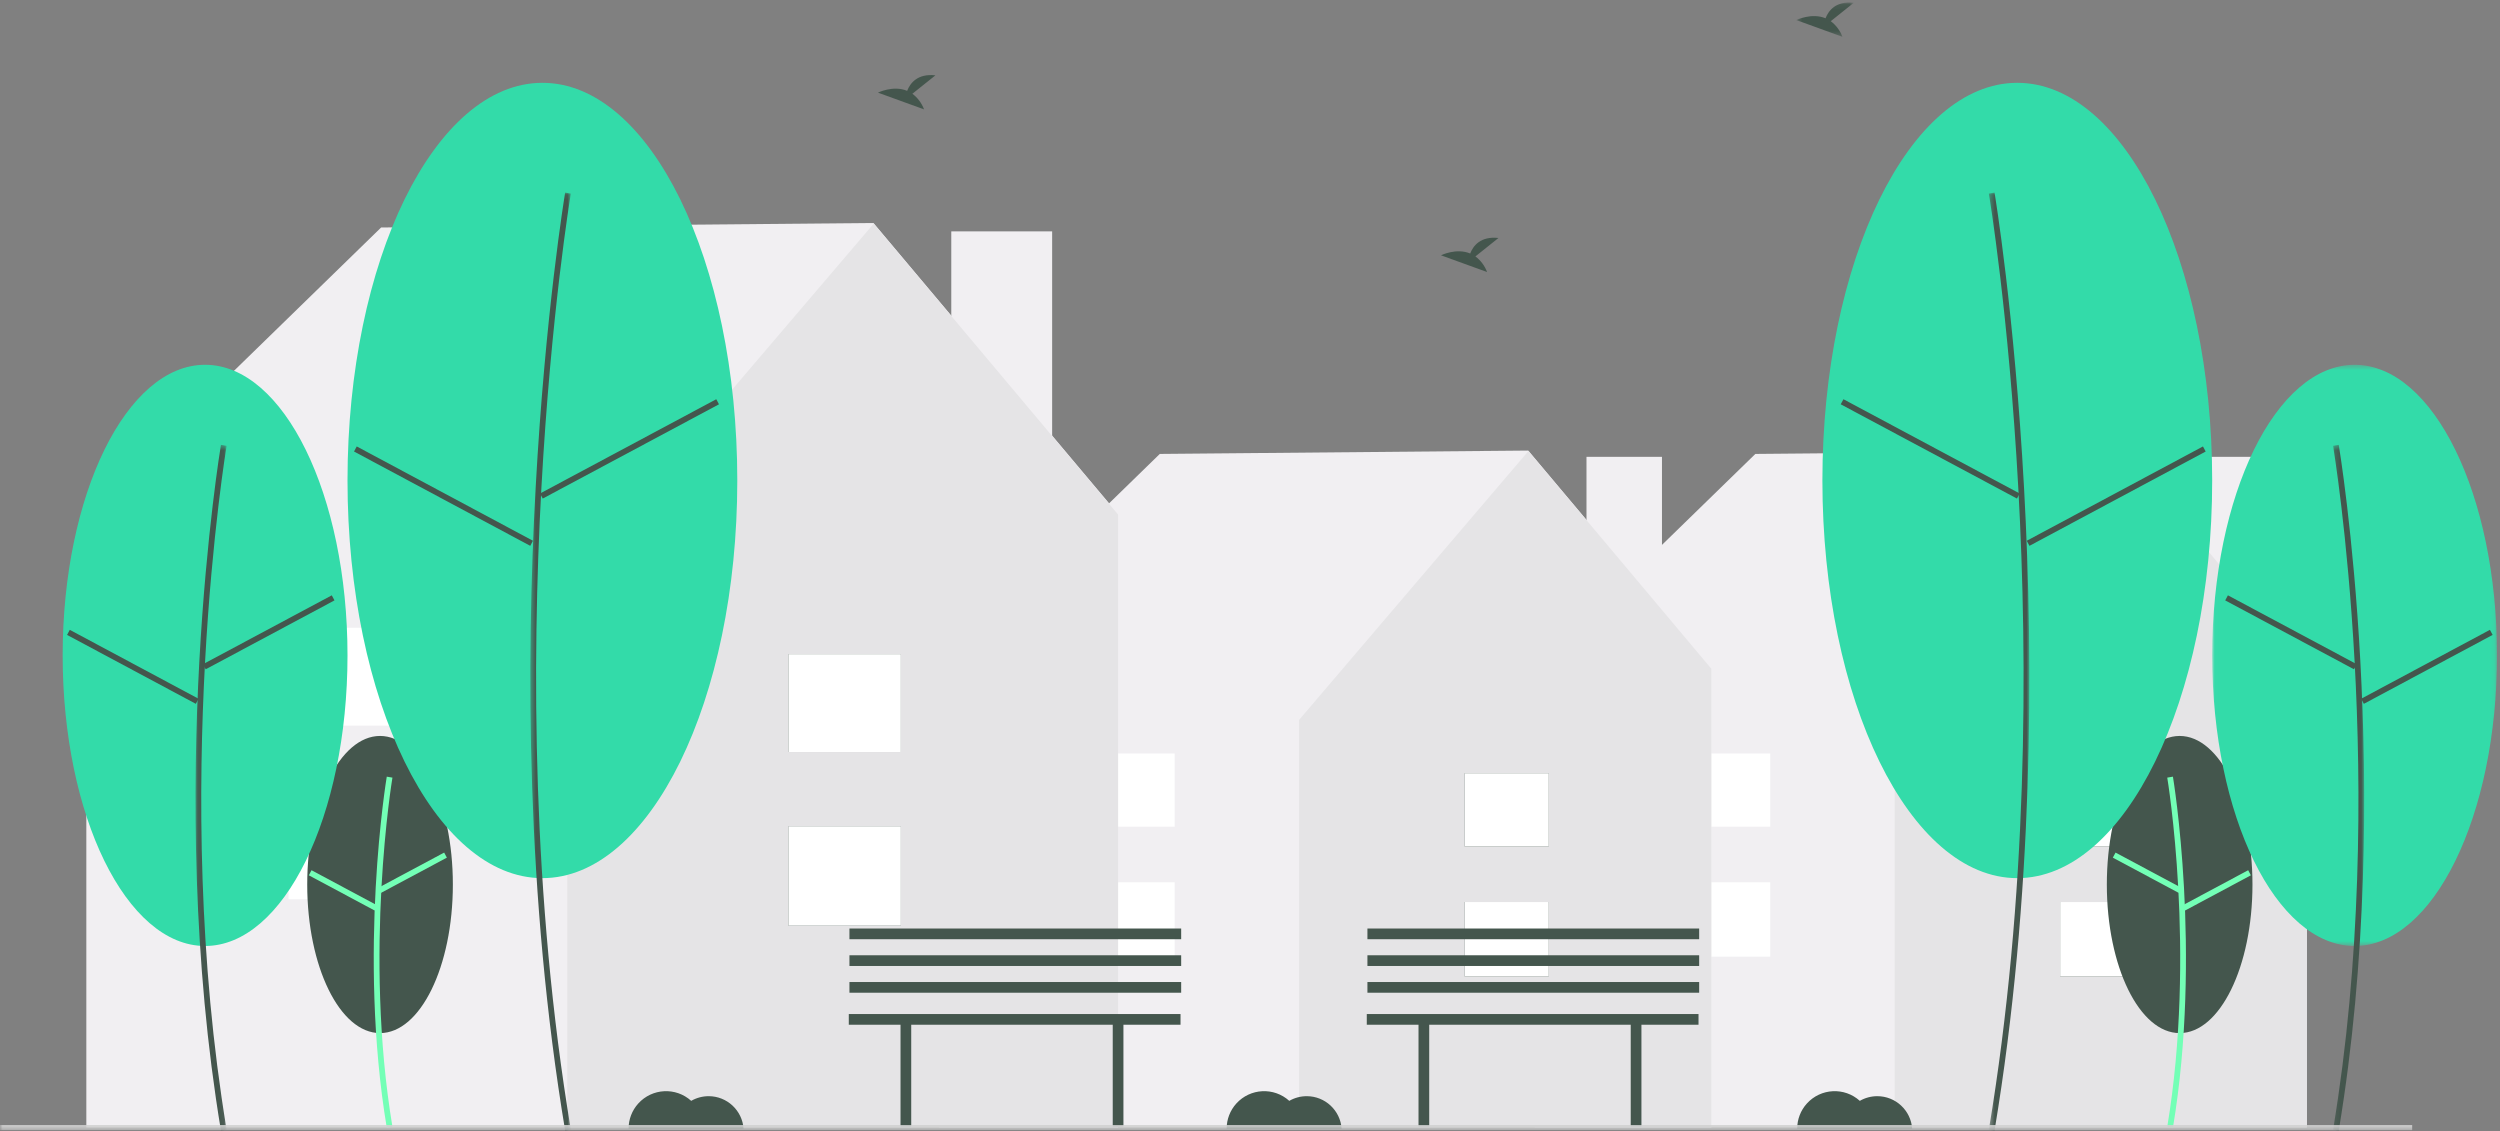
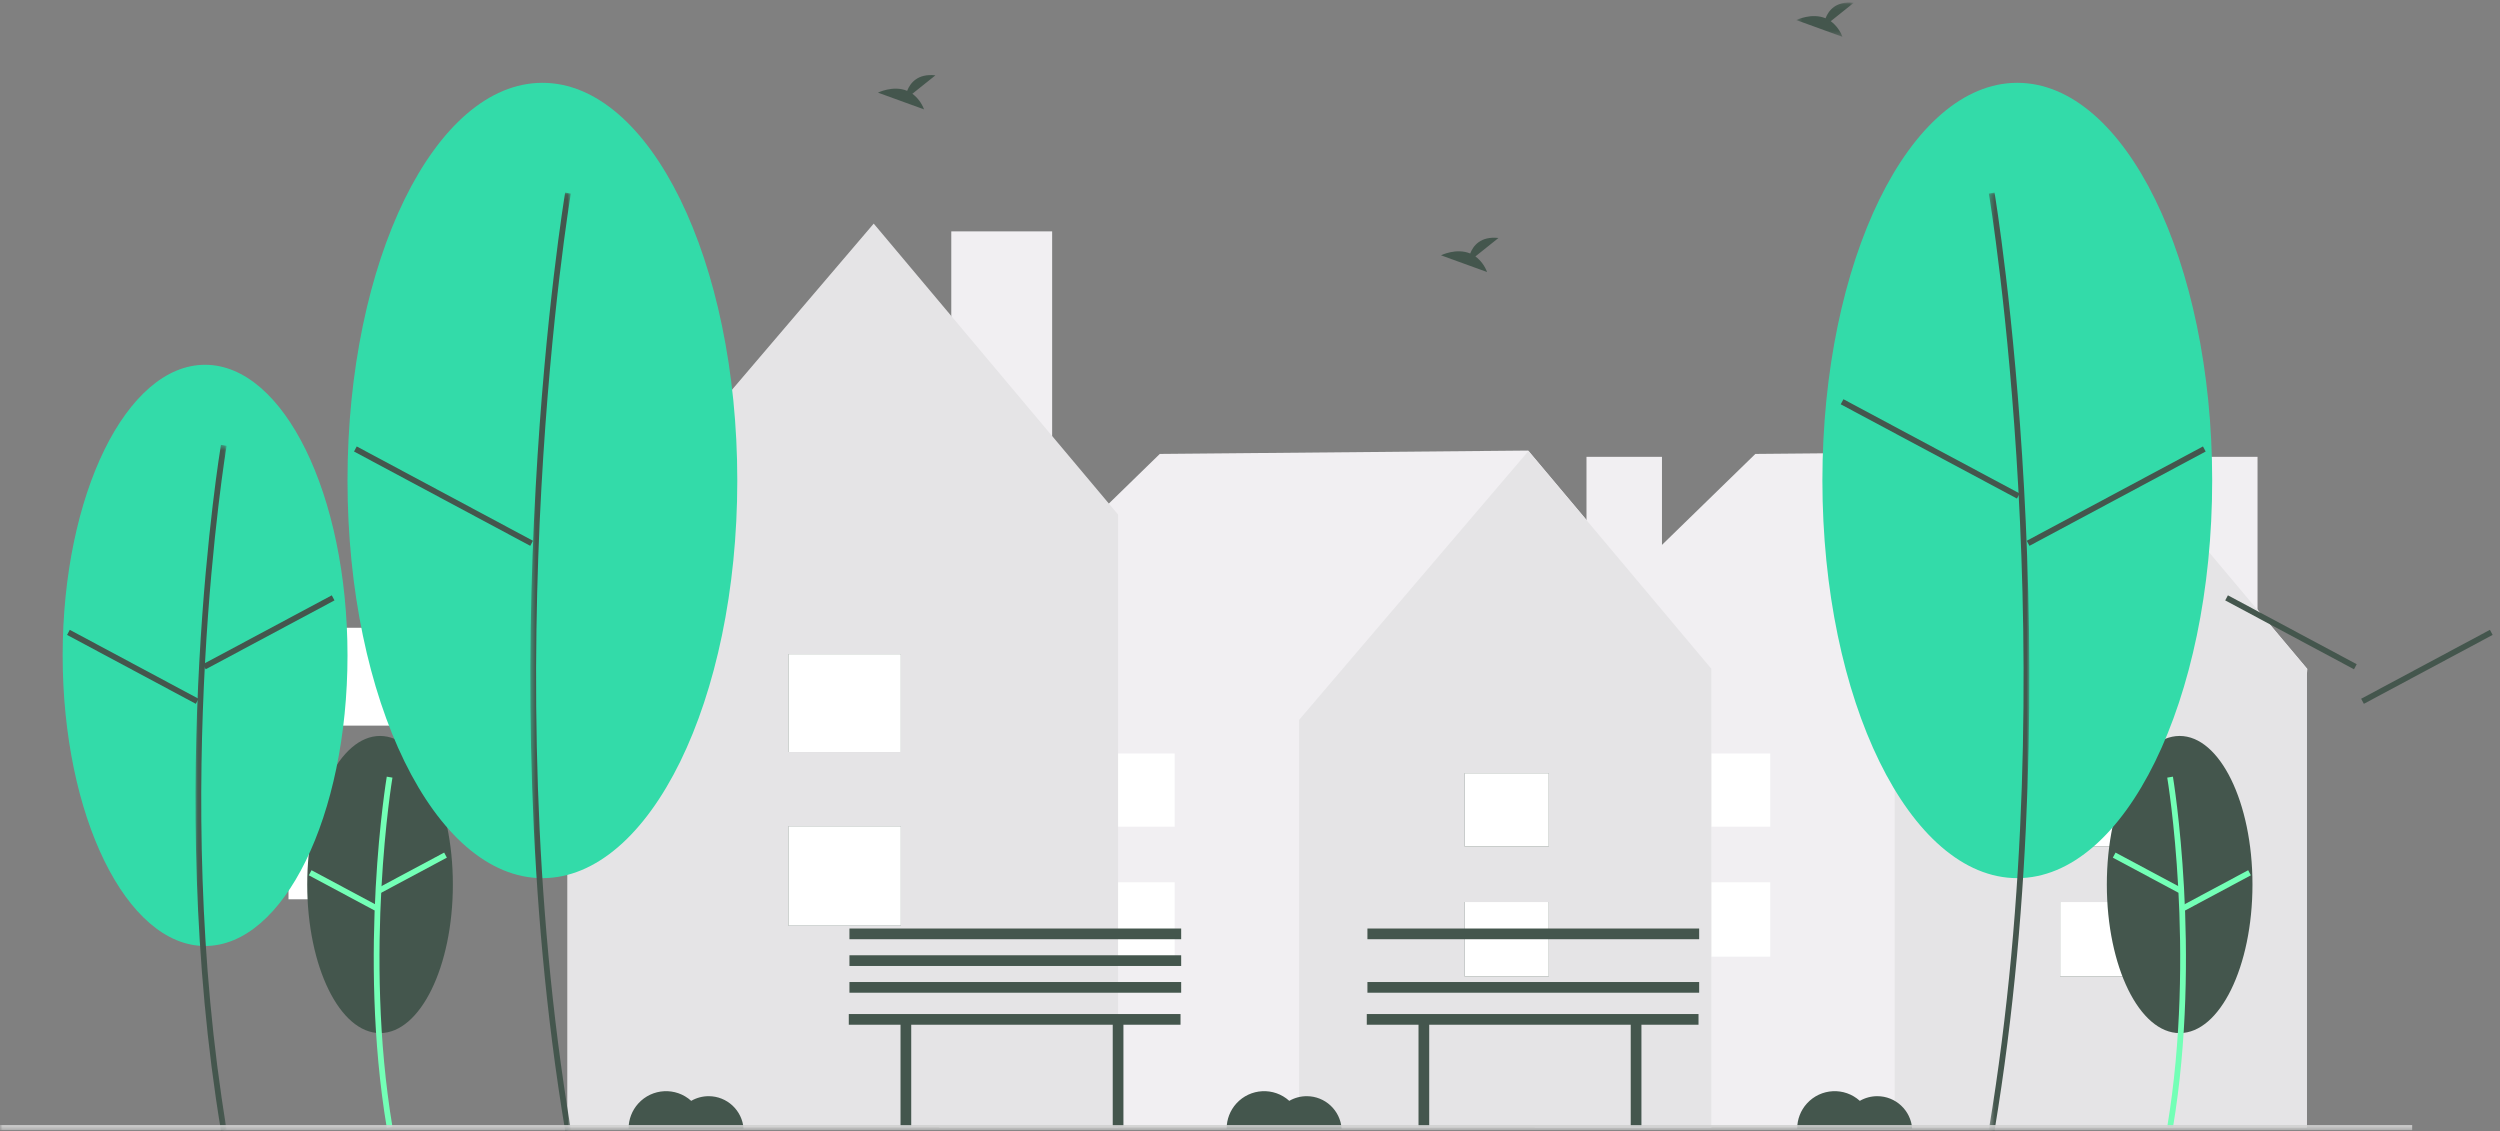
<svg xmlns="http://www.w3.org/2000/svg" xmlns:xlink="http://www.w3.org/1999/xlink" width="473px" height="214px" viewBox="0 0 473 214" version="1.1">
  <rect x="0" y="0" width="473" height="214" fill="#808080" stroke="none" />
  <title>Group</title>
  <desc>Created with Sketch.</desc>
  <defs>
    <polygon id="path-1" points="0.059 0.459 5.948 0.459 5.948 130.199 0.059 130.199" />
    <polygon id="path-3" points="0.443 0.071 8.103 0.071 8.103 177.544 0.443 177.544" />
    <polygon id="path-5" points="0.015 0.457 53.908 0.457 53.908 110.42 0.015 110.42" />
-     <polygon id="path-7" points="0.16 0.459 6.049 0.459 6.049 130.199 0.16 130.199" />
    <polygon id="path-9" points="0.372 0.071 8.032 0.071 8.032 177.544 0.372 177.544" />
    <polygon id="path-11" points="0.402 0.091 11.273 0.091 11.273 6.581 0.402 6.581" />
    <polygon id="path-13" points="2.84217094e-14 213.527 472.439 213.527 472.439 0.091 2.84217094e-14 0.091" />
  </defs>
  <g id="Error-Pages" stroke="none" stroke-width="1" fill="none" fill-rule="evenodd">
    <g id="Artboard" transform="translate(-536, -364)">
      <g id="Group" transform="translate(536, 364.383)">
        <polygon id="Fill-1" fill="#F1EFF2" points="412.845 135.477 427.125 135.477 427.125 86.05 412.845 86.05" />
        <polygon id="Fill-2" fill="#F1EFF2" points="436.555 126.179 401.825 84.863 332.114 85.501 289.826 126.69 290.681 127.239 290.375 127.239 290.375 212.913 436.461 212.913 436.461 127.239" />
        <polygon id="Fill-3" fill="#E5E4E6" points="401.862 84.951 358.476 135.817 358.476 212.913 436.461 212.913 436.461 126.141" />
        <polygon id="Fill-4" fill="#44564D" points="389.779 184.355 405.706 184.355 405.706 170.278 389.779 170.278" />
        <polygon id="Fill-5" fill="#44564D" points="389.779 159.766 405.706 159.766 405.706 145.912 389.779 145.912" />
        <polygon id="Fill-6" fill="#FFFFFF" points="389.779 184.355 405.706 184.355 405.706 170.278 389.779 170.278" />
        <polygon id="Fill-7" fill="#FFFFFF" points="389.779 159.766 405.706 159.766 405.706 145.912 389.779 145.912" />
        <polygon id="Fill-8" fill="#FFFFFF" points="319 180.62 334.927 180.62 334.927 166.543 319 166.543" />
        <polygon id="Fill-9" fill="#FFFFFF" points="319 156.031 334.927 156.031 334.927 142.176 319 142.176" />
        <polygon id="Fill-10" fill="#F1EFF2" points="300.164 135.477 314.443 135.477 314.443 86.05 300.164 86.05" />
        <polygon id="Fill-11" fill="#F1EFF2" points="323.873 126.179 289.144 84.863 219.433 85.501 177.145 126.69 177.999 127.239 177.694 127.239 177.694 212.913 323.78 212.913 323.78 127.239" />
        <polygon id="Fill-12" fill="#E5E4E6" points="289.18 84.951 245.794 135.817 245.794 212.913 323.78 212.913 323.78 126.141" />
        <polygon id="Fill-13" fill="#44564D" points="277.098 184.355 293.025 184.355 293.025 170.278 277.098 170.278" />
        <polygon id="Fill-14" fill="#44564D" points="277.098 159.766 293.025 159.766 293.025 145.912 277.098 145.912" />
        <polygon id="Fill-15" fill="#FFFFFF" points="277.098 184.355 293.025 184.355 293.025 170.278 277.098 170.278" />
        <polygon id="Fill-16" fill="#FFFFFF" points="277.098 159.766 293.025 159.766 293.025 145.912 277.098 145.912" />
        <polygon id="Fill-17" fill="#FFFFFF" points="206.319 180.62 222.246 180.62 222.246 166.543 206.319 166.543" />
        <polygon id="Fill-18" fill="#FFFFFF" points="206.319 156.031 222.246 156.031 222.246 142.176 206.319 142.176" />
        <polygon id="Fill-19" fill="#F1EFF2" points="179.984 109.439 199.065 109.439 199.065 43.393 179.984 43.393" />
-         <polygon id="Fill-20" fill="#F1EFF2" points="211.665 97.015 165.259 41.808 72.108 42.659 15.601 97.698 16.742 98.432 16.334 98.432 16.334 212.913 211.54 212.913 211.54 98.432" />
        <polygon id="Fill-21" fill="#E5E4E6" points="165.307 41.925 107.332 109.894 107.332 212.913 211.54 212.913 211.54 96.964" />
        <polygon id="Fill-22" fill="#44564D" points="149.162 174.753 170.444 174.753 170.444 155.943 149.162 155.943" />
        <polygon id="Fill-23" fill="#44564D" points="149.162 141.896 170.444 141.896 170.444 123.383 149.162 123.383" />
        <polygon id="Fill-24" fill="#FFFFFF" points="149.162 174.753 170.444 174.753 170.444 155.943 149.162 155.943" />
        <polygon id="Fill-25" fill="#FFFFFF" points="149.162 141.896 170.444 141.896 170.444 123.383 149.162 123.383" />
        <polygon id="Fill-26" fill="#FFFFFF" points="54.585 169.762 75.866 169.762 75.866 150.951 54.585 150.951" />
        <polygon id="Fill-27" fill="#FFFFFF" points="54.585 136.904 75.866 136.904 75.866 118.392 54.585 118.392" />
        <path d="M71.904,138.858 C79.513,138.858 85.681,151.444 85.681,166.969 C85.681,182.494 79.513,195.08 71.904,195.08 C64.295,195.08 58.127,182.494 58.127,166.969 C58.127,151.444 64.295,138.858 71.904,138.858" id="Fill-29" fill="#44564D" />
        <path d="M73.176,212.982 C67.658,179.876 73.121,146.889 73.176,146.56 L74.25,146.742 C74.194,147.07 68.763,179.883 74.25,212.804 L73.176,212.982 Z" id="Fill-31" fill="#73FFB6" />
        <polygon id="Fill-33" fill="#73FFB6" points="71.575 167.588 84.034 160.925 84.547 161.884 72.089 168.548" />
        <polygon id="Fill-35" fill="#73FFB6" points="58.427 165.223 58.94 164.263 71.397 170.93 70.884 171.89" />
        <path d="M38.802,68.634 C53.684,68.634 65.748,93.25 65.748,123.616 C65.748,153.981 53.684,178.597 38.802,178.597 C23.92,178.597 11.855,153.981 11.855,123.616 C11.855,93.25 23.92,68.634 38.802,68.634" id="Fill-37" fill="#33DBA9" />
        <g id="Group-41" transform="translate(36.929, 83.327)">
          <mask id="mask-2" fill="white">
            <use xlink:href="#path-1" />
          </mask>
          <g id="Clip-40" />
-           <path d="M4.874,130.199 C-5.904,65.533 4.765,1.101 4.874,0.459 L5.948,0.64 C5.839,1.282 -4.799,65.54 5.948,130.02 L4.874,130.199 Z" id="Fill-39" fill="#44564D" mask="url(#mask-2)" />
+           <path d="M4.874,130.199 C-5.904,65.533 4.765,1.101 4.874,0.459 L5.948,0.64 C5.839,1.282 -4.799,65.54 5.948,130.02 Z" id="Fill-39" fill="#44564D" mask="url(#mask-2)" />
        </g>
        <polygon id="Fill-42" fill="#44564D" points="38.404 125.285 62.771 112.252 63.285 113.212 38.917 126.246" />
        <polygon id="Fill-44" fill="#44564D" points="12.687 119.741 13.201 118.781 37.565 131.821 37.051 132.781" />
        <path d="M102.622,15.286 C122.987,15.286 139.496,48.971 139.496,90.524 C139.496,132.076 122.987,165.762 102.622,165.762 C82.257,165.762 65.748,132.076 65.748,90.524 C65.748,48.971 82.257,15.286 102.622,15.286" id="Fill-46" fill="#33DBA9" />
        <g id="Group-50" transform="translate(99.898, 35.982)">
          <mask id="mask-4" fill="white">
            <use xlink:href="#path-3" />
          </mask>
          <g id="Clip-49" />
          <path d="M7.029,177.544 C-7.714,89.086 6.881,0.95 7.029,0.071 L8.103,0.253 C7.954,1.131 -6.609,89.093 8.103,177.366 L7.029,177.544 Z" id="Fill-48" fill="#44564D" mask="url(#mask-4)" />
        </g>
-         <polygon id="Fill-51" fill="#44564D" points="102.173 92.985 135.517 75.15 136.031 76.11 102.686 93.945" />
        <polygon id="Fill-53" fill="#44564D" points="66.981 85.044 67.495 84.084 100.835 101.929 100.321 102.889" />
        <path d="M412.39,138.858 C419.999,138.858 426.167,151.444 426.167,166.969 C426.167,182.494 419.999,195.08 412.39,195.08 C404.781,195.08 398.613,182.494 398.613,166.969 C398.613,151.444 404.781,138.858 412.39,138.858" id="Fill-55" fill="#44564D" />
        <path d="M411.118,212.982 C416.636,179.876 411.173,146.889 411.118,146.56 L410.044,146.742 C410.1,147.07 415.531,179.883 410.044,212.804 L411.118,212.982 Z" id="Fill-57" fill="#73FFB6" />
        <polygon id="Fill-59" fill="#73FFB6" points="399.747 161.885 400.261 160.925 412.719 167.588 412.205 168.548" />
        <polygon id="Fill-61" fill="#73FFB6" points="412.897 170.93 425.354 164.262 425.867 165.222 413.411 171.89" />
        <g id="Group-65" transform="translate(418.531, 68.177)">
          <mask id="mask-6" fill="white">
            <use xlink:href="#path-5" />
          </mask>
          <g id="Clip-64" />
-           <path d="M26.961,0.457 C41.844,0.457 53.908,25.073 53.908,55.439 C53.908,85.804 41.844,110.42 26.961,110.42 C12.079,110.42 0.015,85.804 0.015,55.439 C0.015,25.073 12.079,0.457 26.961,0.457" id="Fill-63" fill="#33DBA9" mask="url(#mask-6)" />
        </g>
        <g id="Group-68" transform="translate(441.257, 83.327)">
          <mask id="mask-8" fill="white">
            <use xlink:href="#path-7" />
          </mask>
          <g id="Clip-67" />
          <path d="M1.234,130.199 C12.012,65.533 1.343,1.101 1.234,0.459 L0.16,0.64 C0.27,1.282 10.908,65.54 0.16,130.02 L1.234,130.199 Z" id="Fill-66" fill="#44564D" mask="url(#mask-8)" />
        </g>
        <polygon id="Fill-69" fill="#44564D" points="421.009 113.212 421.523 112.252 445.89 125.285 445.377 126.246" />
        <polygon id="Fill-71" fill="#44564D" points="446.729 131.821 471.093 118.781 471.607 119.741 447.243 132.781" />
        <path d="M381.672,15.286 C402.037,15.286 418.546,48.971 418.546,90.524 C418.546,132.076 402.037,165.762 381.672,165.762 C361.307,165.762 344.798,132.076 344.798,90.524 C344.798,48.971 361.307,15.286 381.672,15.286" id="Fill-73" fill="#33DBA9" />
        <g id="Group-77" transform="translate(375.92, 35.982)">
          <mask id="mask-10" fill="white">
            <use xlink:href="#path-9" />
          </mask>
          <g id="Clip-76" />
          <path d="M1.446,177.544 C16.19,89.086 1.595,0.95 1.446,0.071 L0.372,0.253 C0.522,1.131 15.085,89.093 0.372,177.366 L1.446,177.544 Z" id="Fill-75" fill="#44564D" mask="url(#mask-10)" />
        </g>
        <polygon id="Fill-78" fill="#44564D" points="348.263 76.11 348.777 75.15 382.122 92.986 381.608 93.945" />
        <polygon id="Fill-80" fill="#44564D" points="383.459 101.929 416.8 84.084 417.313 85.044 383.973 102.889" />
        <path d="M279.149,48.13 L283.508,44.644 C280.122,44.27 278.73,46.117 278.161,47.578 C275.516,46.48 272.636,47.92 272.636,47.92 L281.357,51.086 C280.916,49.911 280.151,48.885 279.149,48.13" id="Fill-82" fill="#44564D" />
        <path d="M172.622,17.356 L176.981,13.87 C173.595,13.496 172.204,15.343 171.634,16.804 C168.989,15.706 166.11,17.145 166.11,17.145 L174.83,20.311 C174.39,19.136 173.624,18.111 172.622,17.356" id="Fill-84" fill="#44564D" />
        <g id="Group-88" transform="translate(339.465, 0)">
          <mask id="mask-12" fill="white">
            <use xlink:href="#path-11" />
          </mask>
          <g id="Clip-87" />
          <path d="M6.915,3.626 L11.273,0.14 C7.887,-0.234 6.496,1.613 5.926,3.074 C3.281,1.976 0.402,3.415 0.402,3.415 L9.122,6.581 C8.682,5.406 7.916,4.381 6.915,3.626" id="Fill-86" fill="#44564D" mask="url(#mask-12)" />
        </g>
        <path d="M355.179,207.014 C354.021,207.014 352.882,207.319 351.879,207.899 C348.974,205.271 344.488,205.497 341.86,208.403 C340.679,209.708 340.026,211.407 340.029,213.168 L361.783,213.168 C361.538,209.702 358.654,207.015 355.179,207.014" id="Fill-89" fill="#44564D" />
        <path d="M134.077,207.014 C132.919,207.014 131.78,207.319 130.777,207.899 C127.872,205.271 123.386,205.497 120.759,208.403 C119.578,209.708 118.925,211.407 118.927,213.168 L140.682,213.168 C140.436,209.702 137.552,207.015 134.077,207.014" id="Fill-91" fill="#44564D" />
        <path d="M247.232,207.014 C246.074,207.014 244.935,207.319 243.932,207.899 C241.027,205.271 236.541,205.497 233.914,208.403 C232.733,209.708 232.079,211.407 232.082,213.168 L253.836,213.168 C253.591,209.702 250.707,207.015 247.232,207.014" id="Fill-93" fill="#44564D" />
        <polygon id="Fill-95" fill="#44564D" points="223.355 191.473 160.59 191.473 160.59 193.497 170.379 193.497 170.379 212.732 172.403 212.732 172.403 193.497 210.529 193.497 210.529 212.732 212.554 212.732 212.554 193.497 223.355 193.497" />
        <mask id="mask-14" fill="white">
          <use xlink:href="#path-13" />
        </mask>
        <g id="Clip-98" />
        <polygon id="Fill-97" fill="#44564D" mask="url(#mask-14)" points="160.714 187.44 223.478 187.44 223.478 185.415 160.714 185.415" />
        <polygon id="Fill-99" fill="#44564D" mask="url(#mask-14)" points="160.714 182.379 223.478 182.379 223.478 180.354 160.714 180.354" />
        <polygon id="Fill-100" fill="#44564D" mask="url(#mask-14)" points="160.714 177.317 223.478 177.317 223.478 175.293 160.714 175.293" />
        <polygon id="Fill-101" fill="#44564D" mask="url(#mask-14)" points="321.359 191.473 258.595 191.473 258.595 193.497 268.383 193.497 268.383 212.732 270.408 212.732 270.408 193.497 308.533 193.497 308.533 212.732 310.559 212.732 310.559 193.497 321.359 193.497" />
        <polygon id="Fill-102" fill="#44564D" mask="url(#mask-14)" points="258.718 187.44 321.482 187.44 321.482 185.415 258.718 185.415" />
-         <polygon id="Fill-103" fill="#44564D" mask="url(#mask-14)" points="258.718 182.379 321.482 182.379 321.482 180.354 258.718 180.354" />
        <polygon id="Fill-104" fill="#44564D" mask="url(#mask-14)" points="258.718 177.317 321.482 177.317 321.482 175.293 258.718 175.293" />
        <polygon id="Fill-28" fill="#D0D0D0" mask="url(#mask-14)" points="-2.84217094e-14 213.438 456.384 213.438 456.384 212.491 -2.84217094e-14 212.491" />
      </g>
    </g>
  </g>
</svg>